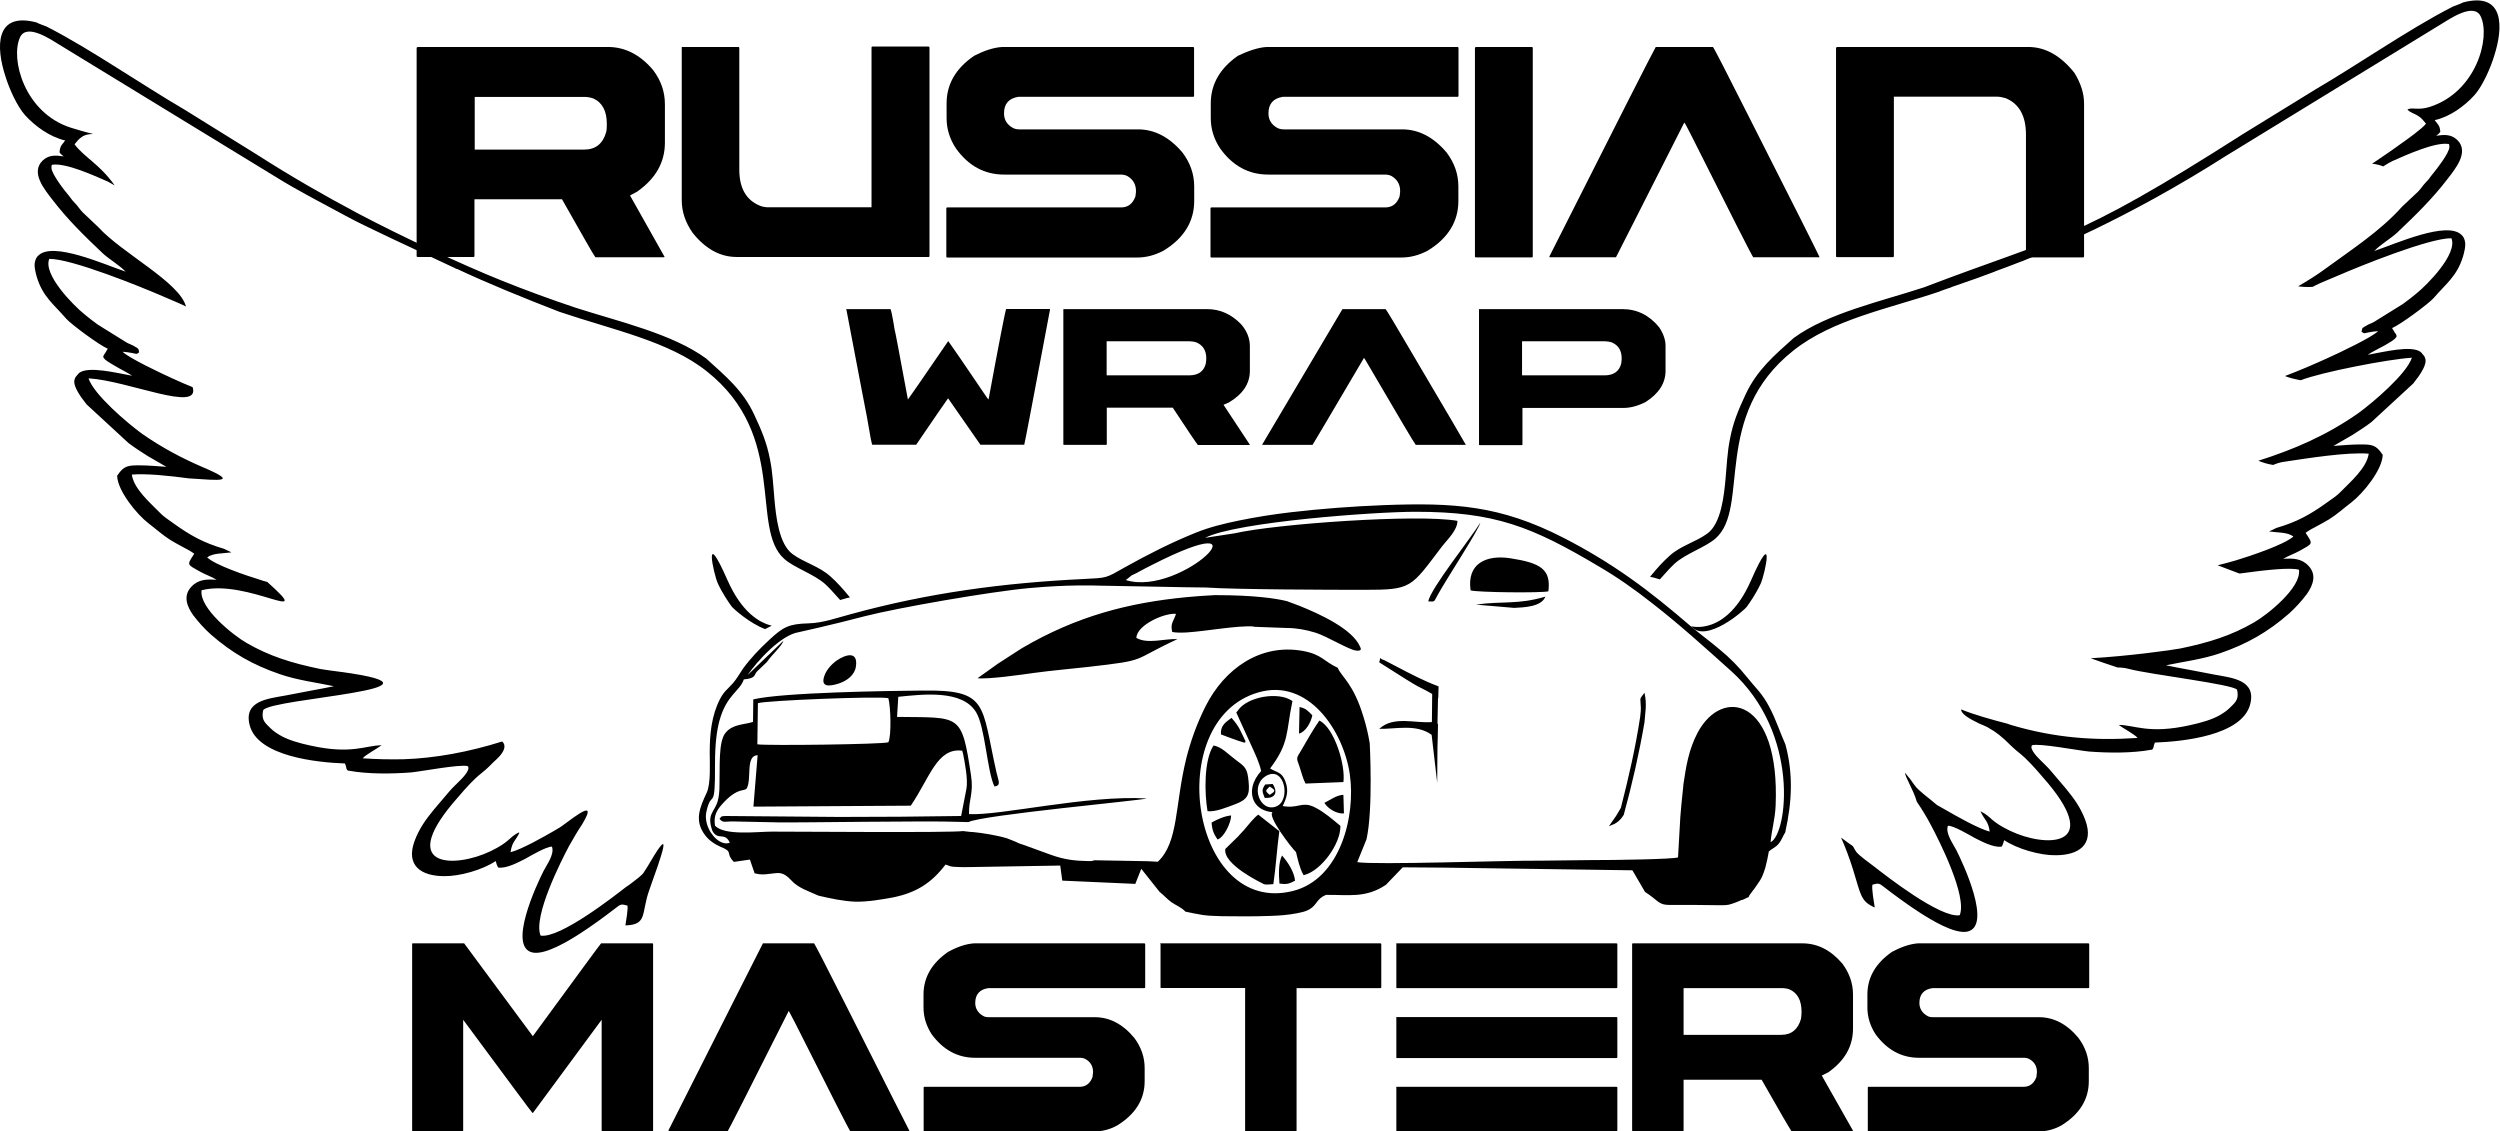
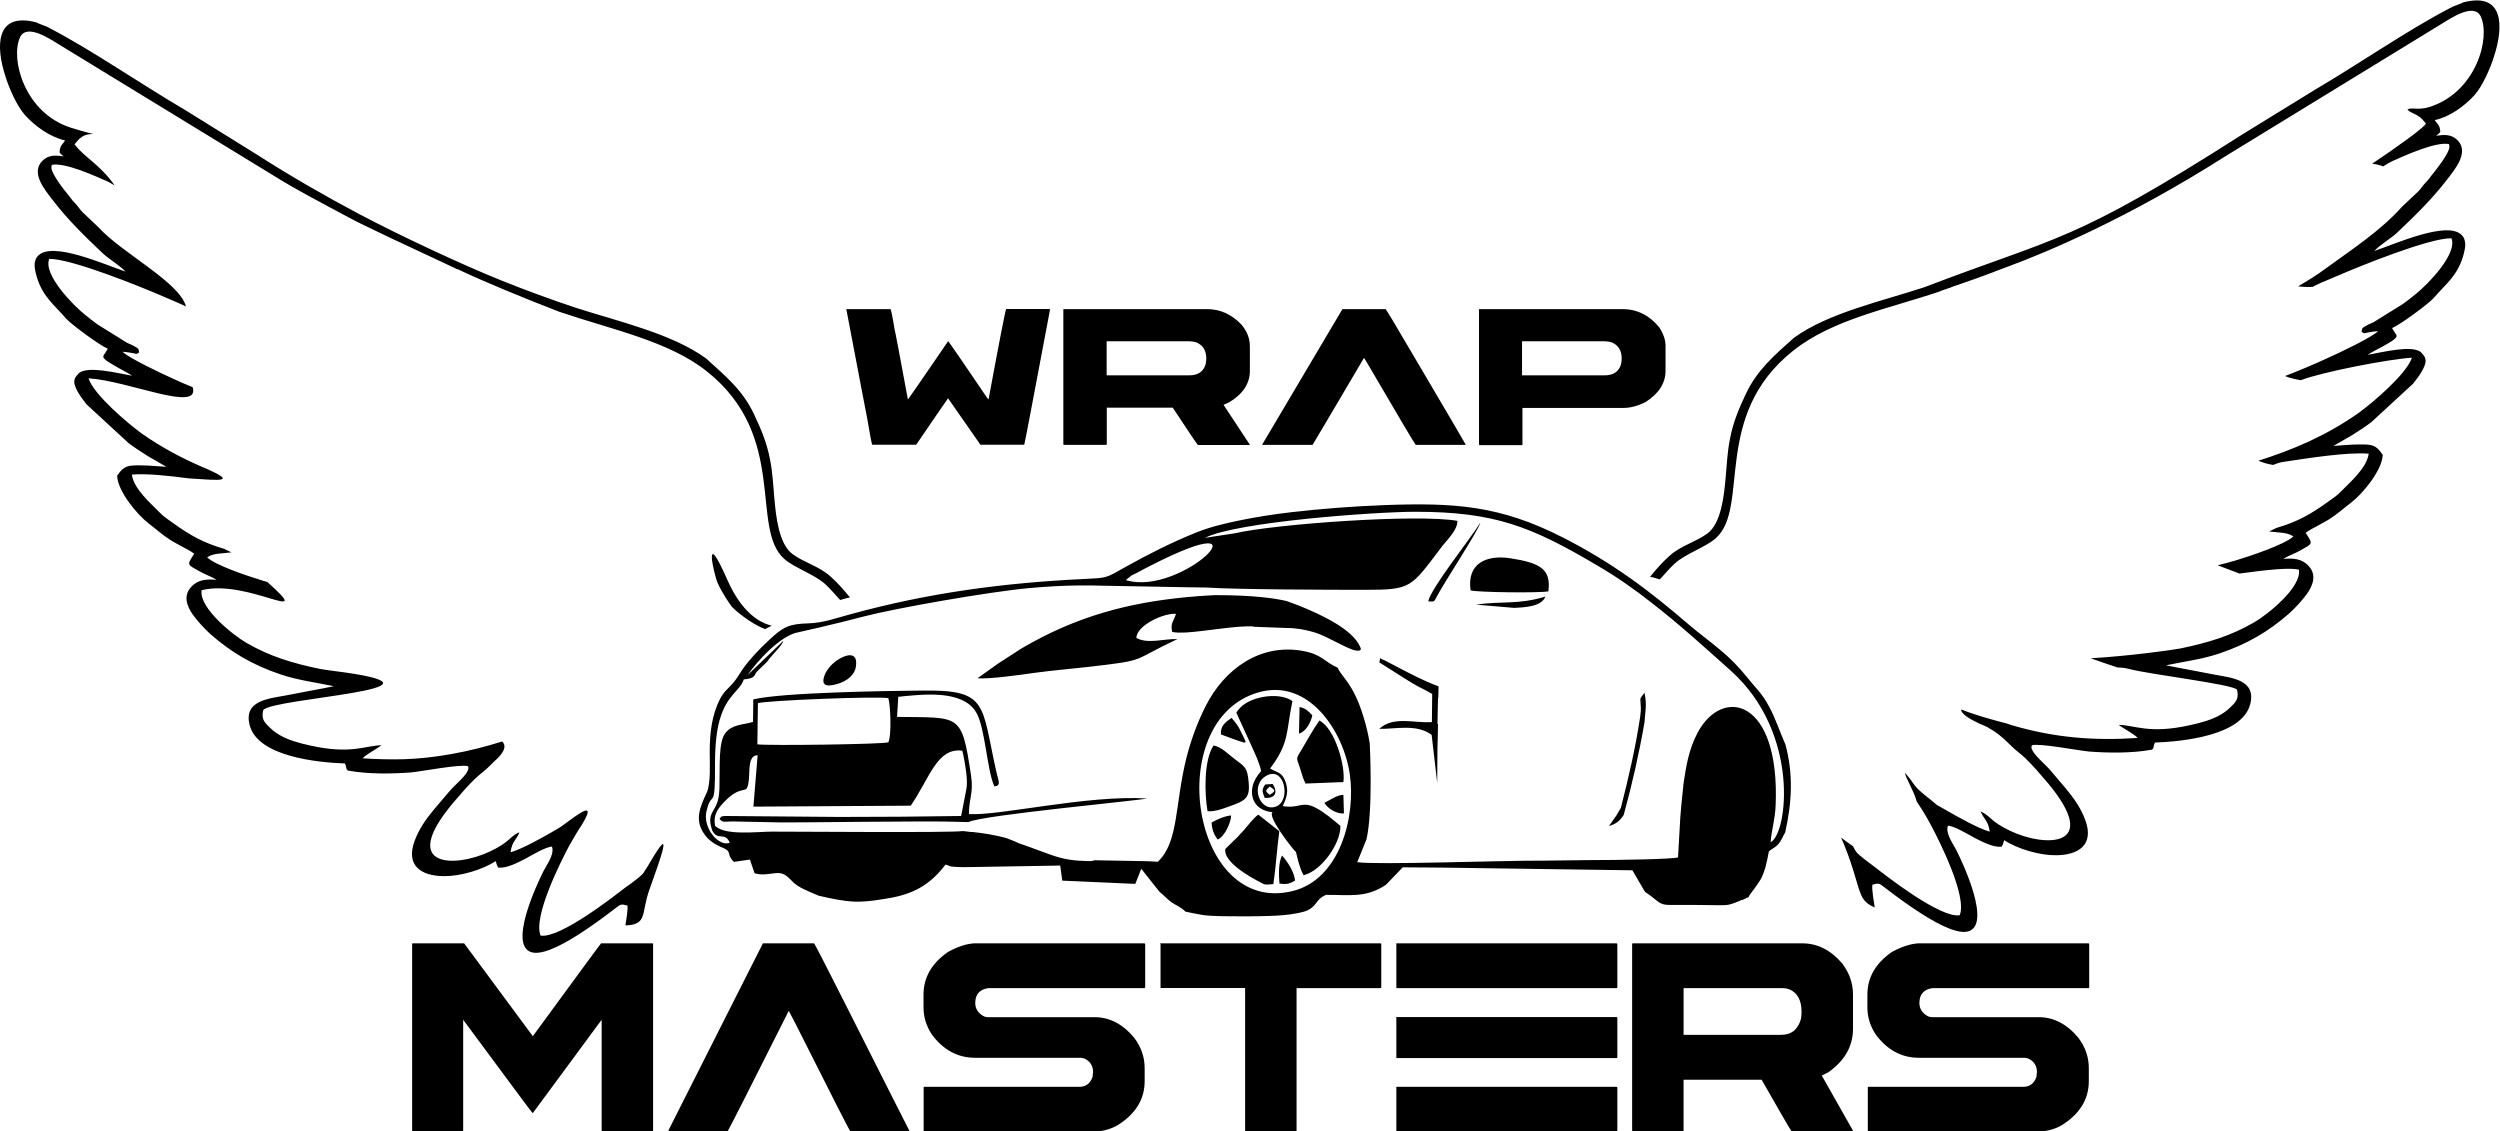
<svg xmlns="http://www.w3.org/2000/svg" id="Слой_1" x="0px" y="0px" viewBox="0 0 1841.6 833.3" style="enable-background:new 0 0 1841.6 833.3;" xml:space="preserve">
  <style type="text/css"> .st0{fill-rule:evenodd;clip-rule:evenodd;} </style>
  <g id="Слой_x0020_1">
    <g id="_1906830432816">
      <g id="Слой_x0020_1_0">
        <g id="_1906386328464">
-           <path d="M1353.3,34.6L1353.3,34.6H1494c12.6,0,24,6.3,34.2,19.2c4.6,7.6,7,15,7,22.4v112.7c0,0.4-0.2,0.7-0.7,0.7l-41.4,0 c-0.4,0-0.7-0.2-0.7-0.7V99.1c0-13.7-5-22.7-15-26.8c-2.4-0.7-4.6-1.1-6.5-1.1h-75.8v117.5c0,0.4-0.2,0.7-0.7,0.7h-41.2 c-0.4,0-0.7-0.2-0.7-0.7V35.3C1352.8,34.8,1353,34.6,1353.3,34.6L1353.3,34.6z M307.9,34.6h139.9c12.6,0,23.8,5.7,33.3,17 c5.9,7.8,8.7,16.1,8.7,25.3V105c0,14.6-6.8,26.6-20.5,36.2l-5.2,2.8l25.5,45.3l-0.7,0.2h-50.3c-1.3-1.5-9.4-15.9-24.6-42.7 h-64.5v41.8c0,0.4-0.2,0.7-0.7,0.7h-41.2c-0.4,0-0.7-0.2-0.7-0.7l0-153.4C307.2,34.8,307.5,34.6,307.9,34.6L307.9,34.6z M349.7,71.4L349.7,71.4v38.8l80.6,0c8.5,0,13.9-4.4,16.3-13.1c0.4-2,0.4-3.9,0.4-5.9c0-9.4-3.3-15.7-10-18.7 c-2.2-0.7-4.1-1.1-6.3-1.1L349.7,71.4L349.7,71.4L349.7,71.4z M502.7,34.6L502.7,34.6h41.2c0.4,0,0.7,0.4,0.7,0.7V125 c0,13.5,5,22.4,15.3,26.6c2.2,0.9,4.4,1.1,6.3,1.1H642V35c0-0.4,0.2-0.7,0.7-0.7H684c0.4,0,0.7,0.4,0.7,0.7v153.6 c0,0.4-0.2,0.7-0.7,0.7H542.6c-12,0-22.9-5.9-32.3-17.7c-5.4-7.6-8.1-15.7-8.1-24.2V35.3C502.1,34.8,502.3,34.6,502.7,34.6 L502.7,34.6L502.7,34.6z M738.3,34.6L738.3,34.6h140.6c0.4,0,0.7,0.4,0.7,0.7v35.3c0,0.4-0.2,0.7-0.7,0.7l-128.6,0 c-7.2,1.1-10.7,5.2-10.7,12.2c0,4.8,2.2,8.3,6.5,10.7c1.3,0.7,2.8,1.1,4.8,1.1h87.4c12.2,0,23.1,5.7,32.7,17 c5.9,7.8,8.7,16.1,8.7,25.1v10.7c0,15-7.6,27.5-22.7,36.6c-6.3,3.3-12.6,5-19.4,5H697.8c-0.4,0-0.7-0.2-0.7-0.7v-35.5 c0-0.4,0.2-0.7,0.7-0.7h127.9c5.2,0,8.7-2.6,10.7-8.1c0.4-2.4,0.4-3.7,0.4-4.1c0-4.8-2.2-8.5-6.3-10.9c-1.3-0.7-3.1-1.1-4.8-1.1 l-86.1,0c-14.2,0-26.2-6.3-35.5-19.4c-4.6-7-6.8-14.4-6.8-22.2V76.2c0-14.2,6.8-25.9,20.3-35.1C724.8,37.4,731.8,35,738.3,34.6 L738.3,34.6L738.3,34.6z M933.1,34.6L933.1,34.6h140.6c0.4,0,0.7,0.4,0.7,0.7v35.3c0,0.4-0.2,0.7-0.7,0.7l-128.6,0 c-7.2,1.1-10.7,5.2-10.7,12.2c0,4.8,2.2,8.3,6.5,10.7c1.3,0.7,2.8,1.1,4.8,1.1h87.2c12.2,0,23.1,5.7,32.7,17 c5.9,7.8,8.7,16.1,8.7,25.1v10.7c0,15-7.6,27.5-22.7,36.6c-6.3,3.3-12.6,5-19.4,5H892.4c-0.4,0-0.7-0.2-0.7-0.7v-35.5 c0-0.4,0.2-0.7,0.7-0.7h127.9c5.2,0,8.7-2.6,10.7-8.1c0.4-2.4,0.4-3.7,0.4-4.1c0-4.8-2.2-8.5-6.3-10.9c-1.3-0.7-3.1-1.1-4.8-1.1 l-86.1,0c-14.2,0-26.2-6.3-35.5-19.4c-4.6-7-6.8-14.4-6.8-22.2V76.2c0-14.2,6.8-25.9,20-35.1C919.6,37.4,926.8,35,933.1,34.6 L933.1,34.6L933.1,34.6z M1087.2,34.6L1087.2,34.6h41.2c0.4,0,0.7,0.4,0.7,0.7v153.6c0,0.4-0.2,0.7-0.7,0.7l-41.2,0 c-0.4,0-0.7-0.2-0.7-0.7l0-153.6C1086.7,34.8,1087,34.6,1087.2,34.6z M1219.7,34.6L1219.7,34.6h42.1c0.9,0.9,9.6,17.9,26.2,50.8 c33.6,66.2,51,100.9,52.3,103.9v0.2h-48.8c-1.1-1.3-16.1-30.9-45.1-88.7c-3.5-7-5.4-10.5-5.7-10.5 c-32.7,64.7-49.5,97.6-50.3,99.2h-49v-0.7C1191.6,89.3,1217.7,37.9,1219.7,34.6L1219.7,34.6L1219.7,34.6z" />
          <path d="M304,694.9h37.9l50.6,68.4c33.3-45.5,50.1-68.4,50.3-68.4h37.9c0.2,0,0.4,0.2,0.4,0.7v137.1c0,0.4-0.2,0.7-0.4,0.7 l-36.8,0c-0.4,0-0.7-0.2-0.7-0.7v-81.5l-50.6,68.6h-0.4c-0.2,0-17.2-22.9-51-68.6v81.5c0,0.4-0.2,0.7-0.4,0.7H304 c-0.4,0-0.4-0.2-0.4-0.7V695.6C303.5,695.1,303.8,694.9,304,694.9L304,694.9L304,694.9z M1029,694.9h161.7 c0.4,0,0.7,0.2,0.7,0.7v31.6c0,0.4-0.2,0.7-0.7,0.7H1029c-0.4,0-0.4-0.2-0.4-0.7v-31.6C1028.3,695.1,1028.6,694.9,1029,694.9 L1029,694.9z M717.6,694.9h125.3c0.4,0,0.7,0.2,0.7,0.7v31.6c0,0.4-0.2,0.7-0.7,0.7H728c-6.3,0.9-9.6,4.6-9.6,10.9 c0,4.1,2,7.4,5.9,9.6c1.1,0.7,2.6,0.9,4.1,0.9h78c10.9,0,20.7,5,29.2,15.3c5.2,7,7.6,14.4,7.6,22.2v9.6 c0,13.5-6.8,24.4-20.3,32.7c-5.7,3.1-11.3,4.4-17.2,4.4l-124.9,0c-0.4,0-0.4-0.2-0.4-0.7V801c0-0.2,0.2-0.4,0.4-0.4h114.4 c4.6,0,7.8-2.4,9.6-7.2c0.2-2,0.4-3.3,0.4-3.7c0-4.4-2-7.6-5.7-9.6c-1.3-0.7-2.6-0.9-4.4-0.9h-76.9c-12.6,0-23.3-5.7-31.8-17.2 c-4.1-6.3-6.1-12.9-6.1-19.8v-9.6c0-12.6,6.1-23.1,18.1-31.4C705.6,697.3,711.7,695.3,717.6,694.9L717.6,694.9L717.6,694.9z M855.1,694.9h161.7c0.4,0,0.7,0.2,0.7,0.7v31.6c0,0.4-0.2,0.7-0.7,0.7h-61.7v104.8c0,0.4-0.2,0.7-0.7,0.7l-36.8,0 c-0.4,0-0.4-0.2-0.4-0.7V727.8l-61.9,0c-0.4,0-0.4-0.2-0.4-0.7v-31.6C854.4,695.1,854.7,694.9,855.1,694.9L855.1,694.9 L855.1,694.9z M1029,749.2h161.7c0.4,0,0.7,0.2,0.7,0.7v28.8c0,0.4-0.2,0.7-0.7,0.7l-161.7,0c-0.4,0-0.4-0.2-0.4-0.7v-28.8 C1028.3,749.4,1028.6,749.2,1029,749.2z M1029,800.6h161.7c0.4,0,0.7,0.2,0.7,0.4v31.6c0,0.4-0.2,0.7-0.7,0.7H1029 c-0.4,0-0.4-0.2-0.4-0.7V801C1028.3,800.6,1028.6,800.6,1029,800.6z M1365,757.7v-25.1c0-8.1-2.6-15.7-7.8-22.7 c-8.5-10-18.3-15-29.6-15h-124.9c-0.2,0-0.4,0.2-0.4,0.7v137.1c0,0.4,0.2,0.7,0.4,0.7l36.8,0c0.4,0,0.7-0.2,0.7-0.7v-37.3h57.5 c13.5,23.8,20.9,36.4,22,37.9h44.7l0.7-0.2l-23.1-40.8l4.8-2.4C1358.9,781.4,1365,770.7,1365,757.7L1365,757.7L1365,757.7z M1326.7,750.5L1326.7,750.5c-2.2,7.8-7,11.8-14.6,11.8h-71.9v-34.4h72.3c2,0,3.7,0.2,5.7,0.9c5.9,2.6,8.9,8.1,8.9,16.6 C1327.1,747,1326.9,748.7,1326.7,750.5L1326.7,750.5z M1413,694.9h125.3c0.4,0,0.7,0.2,0.7,0.7v31.6c0,0.4-0.2,0.7-0.7,0.7 h-114.8c-6.3,0.9-9.6,4.6-9.6,10.9c0,4.1,2,7.4,5.9,9.6c1.1,0.7,2.6,0.9,4.1,0.9h78c10.9,0,20.7,5,29.2,15.3 c5.2,7,7.6,14.4,7.6,22.2v9.6c0,13.5-6.8,24.4-20.3,32.7c-5.7,3.1-11.3,4.4-17.2,4.4l-124.9,0c-0.4,0-0.4-0.2-0.4-0.7V801 c0-0.2,0.2-0.4,0.4-0.4h114.2c4.6,0,7.8-2.4,9.6-7.2c0.2-2,0.4-3.3,0.4-3.7c0-4.4-2-7.6-5.7-9.6c-1.3-0.7-2.6-0.9-4.4-0.9h-76.9 c-12.6,0-23.3-5.7-31.8-17.2c-4.1-6.3-6.1-12.9-6.1-19.8v-9.6c0-12.6,6.1-23.1,18.1-31.4C1401,697.3,1407.3,695.3,1413,694.9 L1413,694.9L1413,694.9z M562,694.9h37.7c0.7,0.9,8.5,15.9,23.3,45.3c29.9,59.3,45.5,90.2,46.9,92.8v0.2h-43.6 c-1.1-1.3-14.4-27.7-40.3-79.1c-3.3-6.1-4.8-9.4-5-9.4c-29,57.7-44,87.2-44.9,88.5h-43.6v-0.7C537.2,743.7,560.5,698,562,694.9 L562,694.9z" />
          <g>
            <path class="st0" d="M520.2,264.1L520.2,264.1c14.4,13.1,27.2,23.5,35.5,41.6c5.2,11.1,9.2,20.5,11.5,32.7 c2,9.6,2.4,20,3.3,29.6c1.1,11.8,3.1,32.9,13.5,40.3c8.7,6.3,19.6,8.9,27.7,16.3c5,4.4,9.4,9.4,13.5,14.4l0.9,1.1l-2,0.4 c-1.7,0.4-3.5,1.1-5.2,1.5l-2-2.2l0,0c-3.1-3.5-6.1-6.8-8.9-9.4c-8.1-7.4-23.1-12.2-30.3-18.7c-25.5-22.7,3.3-90.4-57.1-138.2 c-27.9-22.2-69.3-30.5-108.5-43.8c-25.9-10-53.8-21.4-75-31.4L336,198l-1.3-0.7c-29.9-13.9-67.8-31.6-77.6-37 c-18.5-10-37-19.4-54.5-30.3L44,33.1c-6.1-3.7-24.2-16.3-29.2-5.7c-7.4,15.7,3.1,55.8,37.5,66.7c25.1,7.8,15.5,2.4,8.7,6.3 c-3.3,2-3.9,3.5-6.1,5.9c7.4,9.8,18.3,14.4,29.6,30.3c-2.2-1.3-3.9-2.2-5-2.8c-8.9-3.9-31.2-14.2-41.2-12.4 c-0.4,0.9-0.4,0.4-0.4,2.2c0,4.4,9.6,16.8,12.4,20c2.2,2.6,2.2,3.3,5,6.1c2.2,2.2,3.3,4.4,5.7,6.8l11.5,10.9 c17.2,19,59.9,40.5,64.5,58.4c-2.8-1.5-7.2-3.3-17.2-7.6c-15.7-6.8-67.1-27.7-83.5-27.5c-4.8,11.5,17.9,34.4,25.9,40.8 c3.5,2.8,6.1,5,9.8,7.6l21.4,13.3c2,1.1,3.7,1.5,5.4,2.6c3.5,2,3.1,1.5,3.7,4.6c-2.8,1.7-1.1,1.1-5.4,0.4 c-2.6-0.4-3.7-0.7-6.8-0.9c4.1,4.4,28.8,16.1,36.6,19.6c5.2,2.4,10.2,4.6,15,6.5c5.9,19.2-47.5-4.8-76.7-6.5 c3.9,12,28.8,33.1,39.4,40.8c14.6,10.2,29.2,17.9,44.2,24.4l0,0l0,0c27.9,11.8,13.3,10-9.6,8.5l0,0c-15-2-31.6-3.7-42.1-2.8 c1.5,10.7,13.9,21.1,20.9,28.3c2.2,2.4,6.1,5,9.2,7.2c13.3,9.6,22.9,14.8,37.9,19.2l5.4,2.6c-6.3,0.9-13.5,0.4-17.9,3.7 c6.1,5.7,27.9,13.1,39.9,16.8l0,0c0.2,0,1.7,0.7,4.4,1.3c37,33.1-14.6-2.6-48.4,6.1c-2,13.1,23.5,33.3,33.1,38.8 c17,9.8,33.1,14.8,54.3,19.2c2.4,0.4,8.1,1.3,15.5,2.2l0,0h0.2c91.7,12.6-51.4,19.2-57.7,28.1c-1.3,5.7,0.2,8.3,3.5,11.5 c3.1,3.1,4.1,4.1,8.5,6.8c6.1,3.7,14.8,6.1,22.7,7.8c30.5,6.8,40.8-0.2,52.5-0.2c-3.5,2.6-12.2,7.2-13.9,9.6 c10.2,0.7,20,0.9,29.9,0.7l0,0c23.1-0.7,48.6-5.4,72.8-13.1c2.8,2.4,2.6,6.8-3.9,12.9l0,0l0,0c-1.7,1.5-3.7,3.5-5.9,5.7 c-3.1,3.1-6.5,5.4-9.8,8.5c-5.7,5.4-11.8,12.6-17,18.7c-39.9,47.9,2.4,47.3,27.9,35.1c14.2-6.8,13.3-9.8,20.5-13.7h0.9 c-2.6,5.9-5.4,6.3-6.5,14.4c8.3-2.2,24-11.1,32.3-15.9c1.1-0.7,2.2-1.3,2.8-1.7l0,0c4.6-2,31.8-26.4,17.7-3.1l0,0 c-3.5,5.2-6.5,10.5-9.6,15.9c-5.7,10.7-26.8,52.1-21.1,66.2c14.2,2.4,54.7-29.4,62.8-35.7l0,0c3.1-2,6.1-4.4,9.4-7l0,0 c1.7-1.5,3.3-2.8,3.9-3.9c0.2-0.4,0.7-1.1,0.9-1.5c1.3-2,2.6-3.9,3.9-6.3l0,0c17.2-29.2,7.8-3.3-0.7,20.5 c-6.3,17.4-1.1,25.9-17.7,26.4c0.7-4.4,2-12.2,1.5-14.6c-4.6-1.3-5-1.1-8.9,2c-8.5,6.5-17.2,12.9-26.2,18.7 c-7.8,5-25.1,15.7-34.6,13.9c-19-3.7,3.1-50.6,7.8-59.9c2.4-4.8,8.3-12.4,6.3-18.1c-3.7-0.4-16.6,7.2-19.6,8.9 c-5.2,2.6-13.7,7.2-19.6,6.5H367l-0.2-0.4c-1.1-1.7-1.1-3.1-1.7-4.4c-9.6,6.5-26.6,11.3-37.9,11.1c-17,0-28.5-7.8-21.8-25.9 c3.3-8.9,8.1-15.7,14.2-23.1l11.3-13.3c2.2-2.6,4.8-5,7.2-7.4c1.5-1.5,8.9-8.5,6.5-11.3c-5-1.7-34.4,3.9-41.8,4.6 c-14.4,1.1-31.8,1.3-46-1.3h-0.2h-0.2c-1.7-1.1-1.1-2.4-1.7-3.7c0-0.2-0.2-0.4-0.2-0.7c-0.2-0.2-0.2-0.4-0.4-0.9 c-20-0.7-64.3-5-70.2-28.3c-4.6-18.1,13.9-19.4,26.6-21.8c11.8-2.4,23.8-4.4,35.5-6.8c-13.3-2.8-26.8-4.4-39.9-8.9 c-19.8-6.8-35.1-15.5-51-29.4c-4.8-4.4-8.9-8.9-12.9-14.2c-4.6-6.5-7.4-14.2-1.3-20.7c5.2-5.7,11.8-5.7,18.7-5.2 c-3.9-2.4-8.5-3.9-12.4-6.1c-9.4-5.4-9.8-4.4-4.1-13.1c-2.2-1.7-6.3-3.9-8.5-5c-3.1-1.7-6.1-3.3-8.9-5 c-5.9-3.7-10.9-8.3-16.3-12.4c-8.5-6.5-22.7-23.8-23.1-34.9v-0.2l0.2-0.2c4.8-7.4,8.3-7.4,16.6-7.4c6.5,0,13.1,0.7,19.6,1.1 c-0.4-0.2-0.9-0.4-2-1.1l-11.8-6.8c-4.8-3.1-9.6-6.1-14.2-9.6l-30.9-28.5l0,0c-1.5-2.2-3.3-4.1-4.8-6.5 c-1.7-2.6-3.5-5.7-4.1-8.5c-0.4-2-0.2-3.1,0.7-5c0.2-0.2,2.2-2.8,2.6-3.1c6.8-5.4,27.9,0,39.2,2c-3.9-2.6-8.7-4.8-12.6-7.2 c-1.7-1.1-8.7-4.6-8.7-6.8c0-1.1,0.9-2,1.3-2.6c0.7-1.1,1.3-2.2,2-3.3c-6.5-2.8-26.8-17.9-30.5-22 c-9.4-10.9-17.4-16.3-21.8-30.9c-0.9-3.1-2.2-8.1-1.3-11.3c0.4-1.7,1.1-3.3,2.4-4.4c10.5-10.7,48.6,6.5,64.3,11.8 c-4.8-5-11.5-8.7-16.6-13.3c-13.3-12.6-25.9-24.8-37.3-39.7c-5.7-7.4-16.3-20-7.2-28.8c4.6-4.4,9.8-3.9,15.5-3.1 c-1.1-0.9-2-1.5-2.8-2.6l-0.2-0.4v-0.4c0.4-4.8,2-5.2,4.1-8.3C36.6,100.8,25.9,93,18.5,84.9c-6.1-6.8-12-20.3-14.6-29 C-2.9,35-3.9,8.5,26.8,16.5l0,0l0,0c2.4,1.3,5,2,7.6,3.1c17.9,9.2,35.3,20,52.3,30.7C103.1,60.5,119.2,71,136,80.8l53.6,33.3 c24.2,15.5,49.5,30.1,75,43.6v0c30.5,16.1,75.8,37.3,105,49l0,0v0c17.9,7.2,36.2,13.9,54.5,20 C456.1,237,495.1,245.8,520.2,264.1L520.2,264.1L520.2,264.1z M806.3,633.7l39,0.7l7.6,0.4c15.5-14.6,12.4-41.8,21.1-76.7 c3.1-12,7.4-24.6,14.2-38.1c13.7-27,39.9-46.2,71.5-40.5c14.2,2.6,15.5,7.8,25.7,12.4c2.8,6.8,11.5,11.3,19,36.2 c2,6.3,3.5,12.9,4.6,19.4c0,0,2.6,49-2.4,70.8l0,0l-6.8,16.8c13.5,2.2,108.7-1.3,134.9-1.1c0.4,0,0.9,0,1.3,0l33.6-0.4l0,0 c23.5,0,62.5-0.7,66.5-2l1.7-29.9l0,0l0,0c0-0.7,1.5-17.4,2.2-22.9l0,0v-0.2v-0.2v-0.2c2-13.5,3.9-25.9,10.5-38.4 c18.1-34.2,60.8-25.7,57.5,53.6c-0.4,10.2-3.1,18.5-3.7,27c12.4-5.9,22-80.2-29.2-126.2c-19.2-17.2-38.1-34.4-58.4-50.1 c-12.4-9.8-25.5-19-39.2-27c-49.2-29.2-76.3-40.1-134.9-40.1c-29.6,0-131.8,7.4-154.9,19.2l21.6-3.3l0,0 c30.5-7,135.3-14.4,164.3-9.2c0,6.8-7,13.3-11.1,18.5c-23.5,30.9-22.2,32.3-57.5,32.3c-24.8,0-95-0.2-116.6-1.7l-14.8-0.2 l-59.3-1.1h-0.4h-0.4c-8.5-0.2-26.4-0.9-55.1,1.7c-29,2.6-97.4,14.6-121.2,20.7c-23.8,6.3-48.8,11.8-48.8,11.8l0,0 c-13.3,2-31.2,22-37.7,31.6l26.4-25.3c-0.9,3.7-8.3,10-12.2,15.7l-6.8,6.5l-0.2,0.2c-2.8,2.6-0.4,5.2-10,6.1 c-2.8,8.7-12.6,11.1-17.9,30.3v3.7l0,0v-3.7c-2,7.4-3.3,17.4-3.3,31.6c0.2,37.3-2.4,18.1-6.3,35.3c-2,8.5,3.3,18.3,9.6,22v-0.9 l0,0v0.9c2.4,1.5,5,2,7.6,1.1c-2.2-5-4.8-4.4-7.6-4.8v0.9l0,0V616c-1.7-0.2-3.5-0.9-5.2-3.9c-4.4-12.6,1.3-13.3,3.9-22 c0.9-3.1,1.3-7.2,1.3-11.8v-27.2l0,0v27.2c0.4-13.7-0.9-31.8,4.4-38.4c5.2-6.5,13.1-5.9,20.3-8.1l0.2-16.6 c21.6-5.2,100.5-6.3,124.4-6.5c49-0.7,43.4,9.8,54.7,60.1c1.3,6.1,3.9,10-1.5,10.5c-5.4-11.3-6.8-43.8-13.5-54.7 c-10.2-16.8-39.7-13.1-57.3-11.3l-0.9,14.8c46.9,0.7,47.5-3.1,54.5,43.1c2,13.3-1.7,17.2-1.5,28.5c22.9,1.3,87.2-14.2,131-11.5 c-2.8,1.3-121.8,12.2-131.4,17.4l0,0l-8.3-0.2l0,0c-21.1-0.9-115.3,0.7-132.1,0.4l-33.8-0.7c-5.2,0-6.8,1.3-9.2-2 c2.4-2.2,0.2-1.5,4.1-2l84.1,0.7c30.1,0,59.7-0.2,89.8-0.7l3.9-20c1.3-7-1.3-19.8-2.4-25.5c-0.2-0.9-0.4-1.7-0.7-2.6l0,0l0,0 c-18.5-2.4-23.8,19.8-37.9,40.5L555,594.2l3.1-37.9c-9.2,0.2-4.1,17.7-8.1,24.6c-2.2,2.2-6.3-0.7-16.3,9.6 c-5.2,5.4-8.3,9.8-7,17.7c7,7.6,31.2,4.4,42.1,4.4c19.6,0,131.2,0.9,140.6-0.4l0,0l0,0l0,0l6.1,0.7l0,0h1.1l0,0v0 c6.8,0.7,17,2.2,25.1,4.6c1.5,0.7,4.1,1.5,7,2.8l0,0c1.5,0.9,3.5,1.5,5.7,2.2c7.8,2.8,16.3,5.9,19.2,7 c10.7,3.9,18.5,4.6,27.7,4.8l0,0h0.7h1.3h0.7L806.3,633.7L806.3,633.7L806.3,633.7z M947.9,462.6L947.9,462.6l-24.6-0.9 l0.4-0.2c-12.2-0.9-35.1,3.5-49.7,4.4c-4.4,0.2-8.1,0.2-10.5-0.4c-1.5-6.3,0.9-7.6,2.8-13.3c-8.5-0.9-29,8.3-29.2,17.7l0,0 c8.3,4.8,20.9,0.4,30.3,0.9c-35.3,16.3-20.5,15.3-66,20.5c-13.3,1.5-26.6,2.6-39.7,4.4c-9.2,1.3-33.6,4.8-41.6,3.9l15.3-10.9 l17.2-11.1c40.5-23.8,78.9-33.6,121.4-37.7c6.8-0.7,13.7-1.1,20.9-1.5c29,0,44.7,2.4,53,4.4c2.4,0.9,5.4,2,8.9,3.3l0,0 c15.7,6.3,39.4,17.2,45.1,30.3c2.2,3.9-3.1,2.8-3.1,2.8c-4.8-0.4-21.4-10.5-29.6-13.1C962.1,463.9,954.9,462.6,947.9,462.6 L947.9,462.6L947.9,462.6z M1058.9,550.2l-0.2,26.4l-4.1-35.3c-11.3-8.3-26.8-4.1-38.6-4.4c10.7-9.8,26.4-3.9,38.8-5l0.2-20.7 c-13.5-7.8-2,0.4-39-23.3c1.5-4.8-1.1-3.1,3.9-1.5l14.6,7.6l1.7,0.9l0,0l0,0c1.1,0.4,12,6.5,23.5,10.7l-0.2,8.5h-0.2l-0.4,19 l0,0l0.4,0.2l-0.2,10.2l0,0L1058.9,550.2L1058.9,550.2L1058.9,550.2z M617.6,503.6c6.3-2,12-6.3,12.9-12.6 c1.7-11.8-7.6-8.9-14.2-4.4c-3.9,2.8-7.4,6.8-8.9,10.9C604.1,506.4,610.8,505.7,617.6,503.6L617.6,503.6L617.6,503.6z M1639.8,114.8l158.4-97c6.1-3.7,24.2-16.3,29.2-5.7c7.4,15.7-3.3,55.8-37.7,66.7c-8.9,2.8-13.5-0.2-16.3,2 c2.6,2.4,4.6,2.6,7.6,4.4c3.3,2,3.9,3.5,6.1,5.9c-2.8,3.7-14.2,11.8-19.2,15.3c-6.5,4.8-13.5,9.4-20.5,14.2 c3.5,0.4,6.1,1.1,8.1,2c3.1-2,5.4-3.3,7.2-4.1c8.9-3.9,31.2-14.2,41.2-12.4c0.4,0.9,0.4,0.4,0.4,2.2c0,4.4-9.6,16.6-12.4,20 c-2.2,2.6-2.2,3.3-5,6.1c-2.2,2.2-3.3,4.4-5.7,6.8l-11.6,10.9c-16.1,18.1-37.7,32-57.1,46.2c-5.9,4.4-12.6,8.5-19.6,12.6 c2.8,0.4,6.5,0.7,10.7,0.4h0c3.1-1.7,7-3.5,18.7-8.3c15.7-6.8,67.1-27.7,83.5-27.5c4.8,11.5-17.9,34.4-25.9,40.8 c-3.5,2.8-6.1,5-9.8,7.6l-21.4,13.3c-2,1.1-3.7,1.5-5.4,2.6c-3.5,2-3.1,1.5-3.7,4.6c2.8,1.7,1.1,1.1,5.4,0.4 c2.6-0.4,3.7-0.7,6.8-0.9c-4.1,4.4-28.8,16.1-36.6,19.6c-11.3,5.2-21.8,9.6-32,13.5c3.1,1.3,6.8,2.2,11.6,3.1 c15-5.9,64.3-15.5,81.9-16.6c-3.9,12-28.8,33.1-39.4,40.8c-24,16.8-47.7,26.8-73.7,35.1c3.1,1.3,6.5,2.4,10.9,3.1 c2.6-1.1,5.2-2,8.5-2.4c17.2-2.6,46.2-7.2,61.9-5.9c-1.5,10.7-13.9,21.1-20.9,28.3c-2.2,2.4-6.1,5-9.2,7.2 c-13.3,9.6-22.9,14.8-37.9,19.2l-5.4,2.6c6.3,0.9,13.5,0.4,17.9,3.7c-6.8,6.1-31.8,14.4-42.7,17.7c-4.4,1.3-8.7,2.4-13.1,3.5 c4.6,1.7,10,3.9,16.1,6.1c20.3-2.8,37.7-4.6,43.8-2.8c2,13.1-23.5,33.3-33.1,38.8c-17,9.8-33.1,14.8-54.3,19.2 c-6.8,1.3-39.2,5.7-66,7.2c5.2,2,11.8,4.1,19.8,6.8c3.1,0,5.9,0.4,8.5,1.1c15.5,4.1,76.9,11.3,79.5,15.3 c1.3,5.7-0.2,8.3-3.5,11.5c-3.1,3.1-4.1,4.1-8.5,6.8c-6.1,3.7-14.8,6.1-22.7,7.8c-30.5,6.8-40.8-0.2-52.5-0.2 c3.5,2.6,12.2,7.2,13.9,9.6c-32.3,2.2-61-0.2-92-9.2c-1.5-0.4-2.8-0.9-3.9-1.3c-11.8-3.1-24.2-6.5-34-10.5 c-0.4,3.1,6.1,7,13.5,10.5c2.2,0.9,4.1,1.7,5.9,2.6c0.4,0.2,0.7,0.4,1.1,0.7c4.8,2.6,9.2,5.9,16.6,13.3 c3.1,3.1,6.5,5.4,9.8,8.5c5.7,5.4,11.8,12.6,17,18.7c39.9,47.9-2.4,47.3-27.9,35.1c-15-7.2-13.3-10.2-21.8-14.4 c2.8,6.5,5.7,6.8,6.8,15c-8.3-2.2-24-11.1-32.3-15.9c-4.4-2.6-6.1-3.3-6.8-3.9l0,0c-5.2-4.6-13.1-10-16.1-14.2 c-0.9-1.3-2-2.6-3.3-4.6c-1.5-1.7-2.8-3.5-3.9-4.8c0.2,3.7,6.1,12.2,8.7,21.4c3.9,5.7,7.4,11.5,10.5,17.4 c5.7,10.7,26.8,52.1,21.1,66.2c-14.2,2.4-54.7-29.4-62.8-35.7c-3.1-2.4-11.5-8.3-13.5-11.1c-0.9-1.3-1.5-2.6-2.4-4.1 c-2.8-2-5.9-4.1-8.7-6.3c3.3,7.4,6.3,15.5,8.9,23.8c5.7,18.3,5.4,23.1,15.9,27.7c-0.4-2.8-2.4-13.7-1.7-16.8 c4.6-1.3,5-1.1,8.9,2c8.5,6.5,17.2,12.9,26.2,18.7c7.8,5,25.1,15.7,34.6,13.9c19-3.7-3.1-50.6-7.8-59.9 c-2.4-4.8-8.3-12.4-6.3-18.1c3.7-0.4,16.6,7.2,19.6,8.9c5.2,2.6,13.7,7.2,19.6,6.5h0.4l0.2-0.4c1.1-1.7,1.1-3.1,1.7-4.4 c9.6,6.5,26.6,11.3,37.9,11.1c17,0,28.5-7.8,21.8-25.9c-3.3-8.9-8.1-15.7-14.2-23.1l-11.3-13.3c-2.2-2.6-4.8-5-7.2-7.4 c-1.5-1.5-8.9-8.5-6.5-11.3c5-1.7,34.4,3.9,41.8,4.6c14.4,1.1,31.8,1.3,46-1.3h0.2h0.2c1.7-1.1,1.1-2.4,1.7-3.7 c0-0.2,0.2-0.4,0.2-0.7c0.2-0.2,0.2-0.4,0.4-0.9c20-0.7,64.3-5,70.2-28.3c4.6-18.1-13.9-19.4-26.6-21.8 c-11.8-2.4-23.8-4.4-35.5-6.8c13.3-2.8,26.8-4.4,39.9-8.9c19.8-6.8,35.1-15.5,51-29.4c4.8-4.4,8.9-8.9,12.9-14.2 c4.6-6.5,7.4-14.2,1.3-20.7c-5.2-5.7-11.8-5.7-18.7-5.2c3.9-2.4,8.5-3.9,12.4-6.1c9.4-5.4,9.8-4.4,4.1-13.1 c2.2-1.7,6.3-3.9,8.5-5c3.1-1.7,6.1-3.3,8.9-5c5.9-3.7,10.9-8.3,16.3-12.4c8.5-6.5,22.7-23.8,23.1-34.9v-0.2l-0.2-0.2 c-4.8-7.4-8.3-7.4-16.6-7.4c-6.5,0-13.1,0.7-19.6,1.1c0.4-0.2,0.9-0.4,2-1.1l11.8-6.8c4.8-3.1,9.6-6.1,14.2-9.6l30.9-28.5l0,0 c1.5-2.2,3.3-4.1,4.8-6.5c1.7-2.6,3.5-5.7,4.1-8.5c0.4-2,0.2-3.1-0.7-5c-0.2-0.2-2.2-2.8-2.6-3.1c-6.8-5.4-27.9,0-39.2,2 c3.9-2.6,8.7-4.8,12.6-7c1.7-1.1,8.7-4.6,8.7-6.8c0-1.1-0.9-2-1.3-2.6c-0.7-1.1-1.3-2.2-2-3.3c6.5-2.8,26.8-17.9,30.5-22 c9.4-10.9,17.4-16.3,21.8-30.9c0.9-3.1,2.2-8.1,1.3-11.3c-0.4-1.7-1.1-3.3-2.4-4.4c-10.5-10.7-48.6,6.5-64.3,11.8 c4.8-5,11.5-8.7,16.6-13.3c13.3-12.6,25.9-24.8,37.3-39.7c5.7-7.4,16.3-20,7.2-28.8c-4.6-4.4-9.8-3.9-15.5-3.1 c1.1-0.9,2-1.5,2.8-2.6l0.2-0.2v-0.4c-0.4-4.8-2-5.2-4.1-8.3c11.1-2.4,21.8-10.2,29.2-18.3c6.1-6.8,12-20.3,14.6-29 c6.8-20.9,7.8-47.5-22.9-39.4l0,0l0,0c-2.4,1.3-5,2-7.6,3.1c-17.9,9.2-35.3,20-52.3,30.7c-16.3,10.2-32.5,20.7-49.2,30.5 L1652,98.9c-126.2,80.6-134.7,74.5-234.5,112.7c-32,10.5-71,19-96.1,37.3l0,0c-14.4,12.9-27,23.5-35.5,41.6 c-5.2,11.1-9.2,20.5-11.5,32.7c-2,9.6-2.4,20-3.3,29.6c-1.1,11.8-3.1,32.9-13.5,40.3c-8.7,6.3-19.6,8.9-27.7,16.3 c-5,4.4-9.4,9.4-13.5,14.4l-0.9,1.1l2,0.4c1.7,0.4,3.5,1.1,5.2,1.5l2-2.2l0,0c3.1-3.5,6.1-6.8,8.9-9.4 c8.1-7.4,23.1-12.2,30.3-18.7c25.5-22.7-3.3-90.4,57.1-138.2c29-23.1,70.4-30.9,107.9-43.6l0.4-0.2l0.4-0.2l5.7-2 c0.9-0.2,1.5-0.4,2.4-0.9c14.2-4.8,24.8-8.7,31.6-11.3h-0.2c2.6-0.9,5.7-2.2,9.4-3.5C1508,185.8,1568.4,160.3,1639.8,114.8 L1639.8,114.8L1639.8,114.8L1639.8,114.8z M1202.5,641.1l9.4,16.1h0.2c2,1.3,3.7,2.6,5.4,3.9l0,0l0,0l0,0l1.1,0.9h0l2.8,2.2 l0,0c0.7,0.4,1.5,1.1,2.2,1.3c2.2,1.1,4.8,1.1,7.2,1.1c2.2,0,4.4,0,6.3,0h9.4l0.7,0c5.9,0,11.8,0.2,17.7,0.2 c2.8,0,5.9,0.2,8.7-0.4c2.8-0.7,6.3-2,9.4-3.5l0,0h0.2h0.2h0.2l2.8-1.3l1.5-0.7l0.4-0.2v-0.4c0.2-0.9,4.8-6.5,5.4-7.6 c1.3-2,2.8-3.9,3.9-6.1c1.3-2.6,2-5,2.8-7.4l1.5-6.3c0.4-1.7,0.7-3.7,1.1-5.7c2.4-2.2,4.8-2.8,7-5.4c2.6-3.1,3.3-5.9,5.2-8.9 v-0.2v-0.2c4.8-21.6,5.9-42.5,0-64.1l0,0l0,0c-4.1-9.2-7-18.5-11.8-27.5c-2.4-4.6-5-8.5-8.3-12.4c-2.8-3.3-5.7-6.5-8.3-9.8 c-6.1-7.6-12.6-14.2-20.3-20.5c-7-5.9-14.4-11.3-21.4-17.2c-14.4-12.4-29-24.4-44.5-35.3c-15.7-11.1-32-20.9-49-29.6 c-46.9-24-80.6-25.9-132.3-24c-22.7,0.9-45.5,2.6-68,5.2c-12.9,1.5-25.7,3.5-38.4,6.1c-10.7,2.2-21.6,4.8-31.8,8.9 c-17.9,7.2-35.5,16.1-52.3,25.5c-14.6,8.3-13.1,7.8-30.1,8.7c-59.1,2.8-114.8,10.2-171.9,25.9c-10.7,2.8-20.3,6.5-31.4,6.8 c-14.4,0.4-18.5,2.6-29,12.4c-7,6.5-13.7,13.5-19.2,21.1c-2.2,3.3-4.8,7.8-7.4,10.7c-4.1,4.6-6.5,5.9-9.4,11.5 c-6.3,12.2-7.6,25.9-7.6,39.4c0,7.8,0.9,22.9-2.2,29.6c-5,10.7-9.4,20.5-1.3,31.2c2.8,3.9,7.2,6.8,11.5,8.7 c9.8,3.9,3.3,4.4,9.6,10.9l0.2,0.2l11.8-1.7l3.5,10.2h0.4c3.3,0.9,6.5,0.9,9.8,0.4c2.4-0.2,5-0.7,7.4-0.7 c3.9,0.2,6.5,2.4,9.2,5.2c5.2,5.9,13.3,8.3,20.3,11.5l0,0l0,0c8.7,2,18.1,4.1,27,4.4c9.2,0.2,18.7-1.5,27.7-3.1 c17.2-3.5,28.3-10.5,38.8-24.2c0.9,0.2,1.7,0.4,2.6,0.9c2.4,1.3,13.7,0.9,16.3,0.9l65.6-1.1l1.5,11.1l53.8,2.4l4.4-11.1 l13.5,17l0,0c3.1,2.4,5.4,5.2,8.7,7.6c3.5,2.4,7.2,3.7,10.2,6.8l0.2,0.2h0.2c4.1,0.9,8.3,1.7,12.4,2.4 c4.6,0.7,9.4,0.7,14.2,0.9c11.8,0.2,23.8,0.2,35.5-0.2c6.5-0.2,13.5-0.7,20-2c5.9-1.1,10.2-2.4,13.7-7.2 c2.4-3.3,3.7-4.6,7.4-6.3c16.8-0.2,29.2,2.6,44.2-7.4l0,0l12.4-12.9l27.5,0.2h1.5L1202.5,641.1L1202.5,641.1L1202.5,641.1z M902.6,625.4l9.4-9.2c0.9-1.1,2.2-2.4,4.4-4.8c2.6-3.1,7.6-9.4,10.5-11.3l15.5,12.2c-1.7,12.2-2.6,27.2-4.4,39l0,0 c-4.1,0.4-5.9,0.4-7,0l0,0l0,0l0,0C929,650.2,900.9,636.9,902.6,625.4L902.6,625.4L902.6,625.4z M935.3,579.4 c4.4,2.8,4.6,3.3,0,6.1C931.6,582.5,932.2,582.5,935.3,579.4z M932,577.9L932,577.9c-2.8,4.1-2.2,5-0.4,9.8 c7.4,0.7,10.2-3.7,5.9-10.2L932,577.9L932,577.9L932,577.9z M956.9,540.4c5-1.3,8.9-8.5,9.8-13.5c-3.5-3.5-4.6-5-9.4-6.1 L956.9,540.4z M975.6,591.4c2.6,4.4,9.2,8.3,14.4,7.8l-0.4-13.7C984.5,585.7,980.2,589.2,975.6,591.4L975.6,591.4L975.6,591.4z M907.2,528.8c-4.6,3.3-8.3,5.9-7.8,12.2c0,0,12,4.6,16.6,5.9c1.5,0.4,1.7-0.2,1.3-1.3C913.5,538,913.3,535.8,907.2,528.8 L907.2,528.8z M896.9,618.4c4.8-1.5,10-12.4,10-17.7c-4.8,0.4-10,2.8-14.4,5.2C892.8,611,894.1,614.5,896.9,618.4L896.9,618.4z M1087.2,445.4l28.3,2.4c7-0.4,20-0.7,22.9-8.3C1117.9,445.6,1106.4,442.6,1087.2,445.4L1087.2,445.4L1087.2,445.4z M1083.3,434.9L1083.3,434.9c4.8,1.5,51.9,2,57.3,0.7c2-16.1-5.4-20.9-28.3-24.4C1094.8,408.6,1080.4,415.1,1083.3,434.9 L1083.3,434.9z M942.5,650.9c5.4,0.7,7.2,0.2,11.5-2.2c-0.7-6.5-5.2-13.5-9.6-18.5C941.6,635.6,942,644.6,942.5,650.9 L942.5,650.9z M1052.1,443c5.2,0.2,3.9,0.7,7-4.8c5.9-10.9,30.1-47.7,31.4-53.2C1083.5,396.4,1053.8,433.6,1052.1,443 L1052.1,443z M889.5,597.5L889.5,597.5c5.7,0.9,15-3.1,20.7-5.2c8.7-3.3,10.5-6.8,9.6-16.1c-0.9-10.7-2.6-11.3-10.2-17 c-4.8-3.5-9.8-9.2-15.7-10C886.7,560.2,887.3,584.6,889.5,597.5L889.5,597.5L889.5,597.5z M971.9,530.8L971.9,530.8 c-4.6,6.5-9.2,14.8-13.3,21.8c-3.7,6.3-3.9,5-1.3,12.2c1.3,3.7,2.4,8.7,4.4,12.4l27.9-1.1C991.3,564.2,983.2,536.3,971.9,530.8 L971.9,530.8z M910.7,524.9l1.3-1.7c7-10,29.6-13.9,39.7-7l0.4,0.4l-0.2,0.7c-4.6,22-2,29.9-16.3,48.8c5,3.1,8.7,2.4,11.3,9.6 c2.6,7.2,0.9,11.8-2,18.1c2.8,0.4,5.4,0.7,8.3,0.2c2.2-0.2,4.4-0.9,6.3-1.1c3.7-0.4,6.5,0.4,9.8,2.2 c6.1,3.1,12.6,8.7,17.9,13.1l0.2,0.2v0.4c0,12.9-13.9,32.3-26.4,35.7l-0.7,0.2l-0.4-0.7c-2.6-4.8-3.9-10.9-5.2-16.3 c-3.5-3.3-21.6-27-17.2-29.4c-12.2-1.1-16.8-9.8-14.8-19l-3.1-1.3l3.1,1.3c0.9-3.9,3.1-7.8,6.3-11.3 c-1.1-5.7-4.4-12.6-6.8-17.9L910.7,524.9L910.7,524.9L910.7,524.9z M933.5,571.1L933.5,571.1c-13.5,6.8-5.4,27.9,6.8,22.9 C951,589.4,946.4,564.8,933.5,571.1z M888.9,565.7l-4.1-1.7L888.9,565.7z M558.3,518l-0.4,30.3c7.6,1.1,92.4,0,96.5-1.5 c2.4-5,1.7-26.4,0-32.5C647.4,512.7,563.7,516,558.3,518L558.3,518z M848.1,416.4c-3.3,1.7-6.1,3.1-9.2,4.8 c-1.7,1.1-3.5,1.7-5.2,2.6l-4.4,3.5C870.8,440.2,939.4,369.8,848.1,416.4L848.1,416.4L848.1,416.4z M926.8,510.1L926.8,510.1 c-71,20.7-49.3,165.2,25.7,146.2c34.6-8.7,46.4-54.7,41.8-86.1C989.6,538.4,963.8,499.2,926.8,510.1L926.8,510.1z M1089.8,227.7h105.3c10.9,0,20,4.6,27.2,13.5c3.1,4.8,4.6,9.2,4.6,13.5v18.5c0,8.9-4.8,16.6-14.6,22.9 c-5.4,2.8-11.1,4.4-16.3,4.4h-74.5v27c0,0.2-0.2,0.4-0.4,0.4h-31.2c-0.2,0-0.4-0.2-0.4-0.4v-99.2 C1089.4,227.9,1089.4,227.7,1089.8,227.7L1089.8,227.7L1089.8,227.7z M1121.2,251.4L1121.2,251.4v25.1h60.8 c6.5,0,10.7-2.8,12.2-8.5c0.2-1.3,0.4-2.6,0.4-3.9c0-6.1-2.6-10-7.6-12c-1.5-0.4-3.1-0.7-4.8-0.7 C1182.4,251.4,1121.2,251.4,1121.2,251.4L1121.2,251.4z M988.9,227.7h31.8c0.7,0.7,7.2,11.5,19.6,32.7 c25.3,42.9,38.4,65.2,39.4,67.1v0.2h-36.8c-0.9-0.9-12.2-20-34-57.3c-2.6-4.6-4.1-6.8-4.1-6.8c-24.6,41.8-37.3,63.2-37.9,64.1 h-37v-0.4C967.8,263.2,987.6,229.9,988.9,227.7L988.9,227.7L988.9,227.7z M783.6,227.7h105.5c9.6,0,17.9,3.7,25.1,11.1 c4.4,5,6.5,10.5,6.5,16.3v18.1c0,9.4-5.2,17.2-15.5,23.3l-3.9,1.7l19.4,29.4l-0.4,0.2h-37.9c-0.9-1.1-7.2-10.2-18.5-27.5h-48.6 v27c0,0.2-0.2,0.4-0.4,0.4h-31.2c-0.2,0-0.4-0.2-0.4-0.4v-99.2C783.2,227.9,783.4,227.7,783.6,227.7L783.6,227.7L783.6,227.7z M815.2,251.4L815.2,251.4v25.1H876c6.5,0,10.7-2.8,12.2-8.5c0.2-1.3,0.4-2.6,0.4-3.9c0-6.1-2.6-10-7.6-12 c-1.5-0.4-3.1-0.7-4.8-0.7C876.2,251.4,815.2,251.4,815.2,251.4L815.2,251.4z M624.1,227.7h31.8c0.4,0,1.5,5,3.1,15 c0.2,0.2,3.5,17.4,9.8,51.6c0.9-1.1,10.7-15.3,29.6-42.9l0.2,0c1.7,2.2,11.1,15.9,28.5,41.6c0.7,0.9,1.1,1.3,1.1,1.3 c7.8-42.3,12.2-64.5,12.9-66.7h32c0.2,0,0.4,0.2,0.4,0.4c-12.2,64.7-18.5,98.1-19,99.6l-32.3,0l-23.8-34.2 c-1.7,2.4-9.6,13.7-23.5,34.2h-32.3c-0.4,0-1.7-6.8-3.9-20c-0.4-1.5-5.4-28.3-15.3-80L624.1,227.7L624.1,227.7L624.1,227.7z" />
          </g>
-           <path class="st0" d="M1245.8,461.3c0,0,25.9,7.6,44-33.6c18.1-41.2,10.5-5.2,7.2,2.2c-3.5,7.6-8.3,14.4-10.2,17 C1285.1,449.5,1256.5,474.4,1245.8,461.3L1245.8,461.3L1245.8,461.3z" />
          <path class="st0" d="M568.5,460.9c-9.2-2.2-22-9.8-32.5-33.3c-18.1-41.2-10.5-5.2-7.2,2.2c3.5,7.6,8.3,14.4,10.2,17 c1.3,1.7,13.3,12.4,24.6,16.6L568.5,460.9L568.5,460.9z" />
          <path class="st0" d="M1190.5,601l3.5-5.9c5.7-22.4,10.7-43.8,14.2-66.9l0,0c0.4-2.8,0.7-6.1,0.4-8.7c-0.2-6.1-1.1-3.9,2.8-9.2 c2,8.9,0.4,15,0,21.8c-3.9,22.7-9.2,46-15.3,68.2c-0.9,1.3-1.7,2.6-3.1,3.9c-2.8,2.8-5.2,3.3-7.8,4.4L1190.5,601L1190.5,601 L1190.5,601z" />
        </g>
      </g>
    </g>
  </g>
</svg>